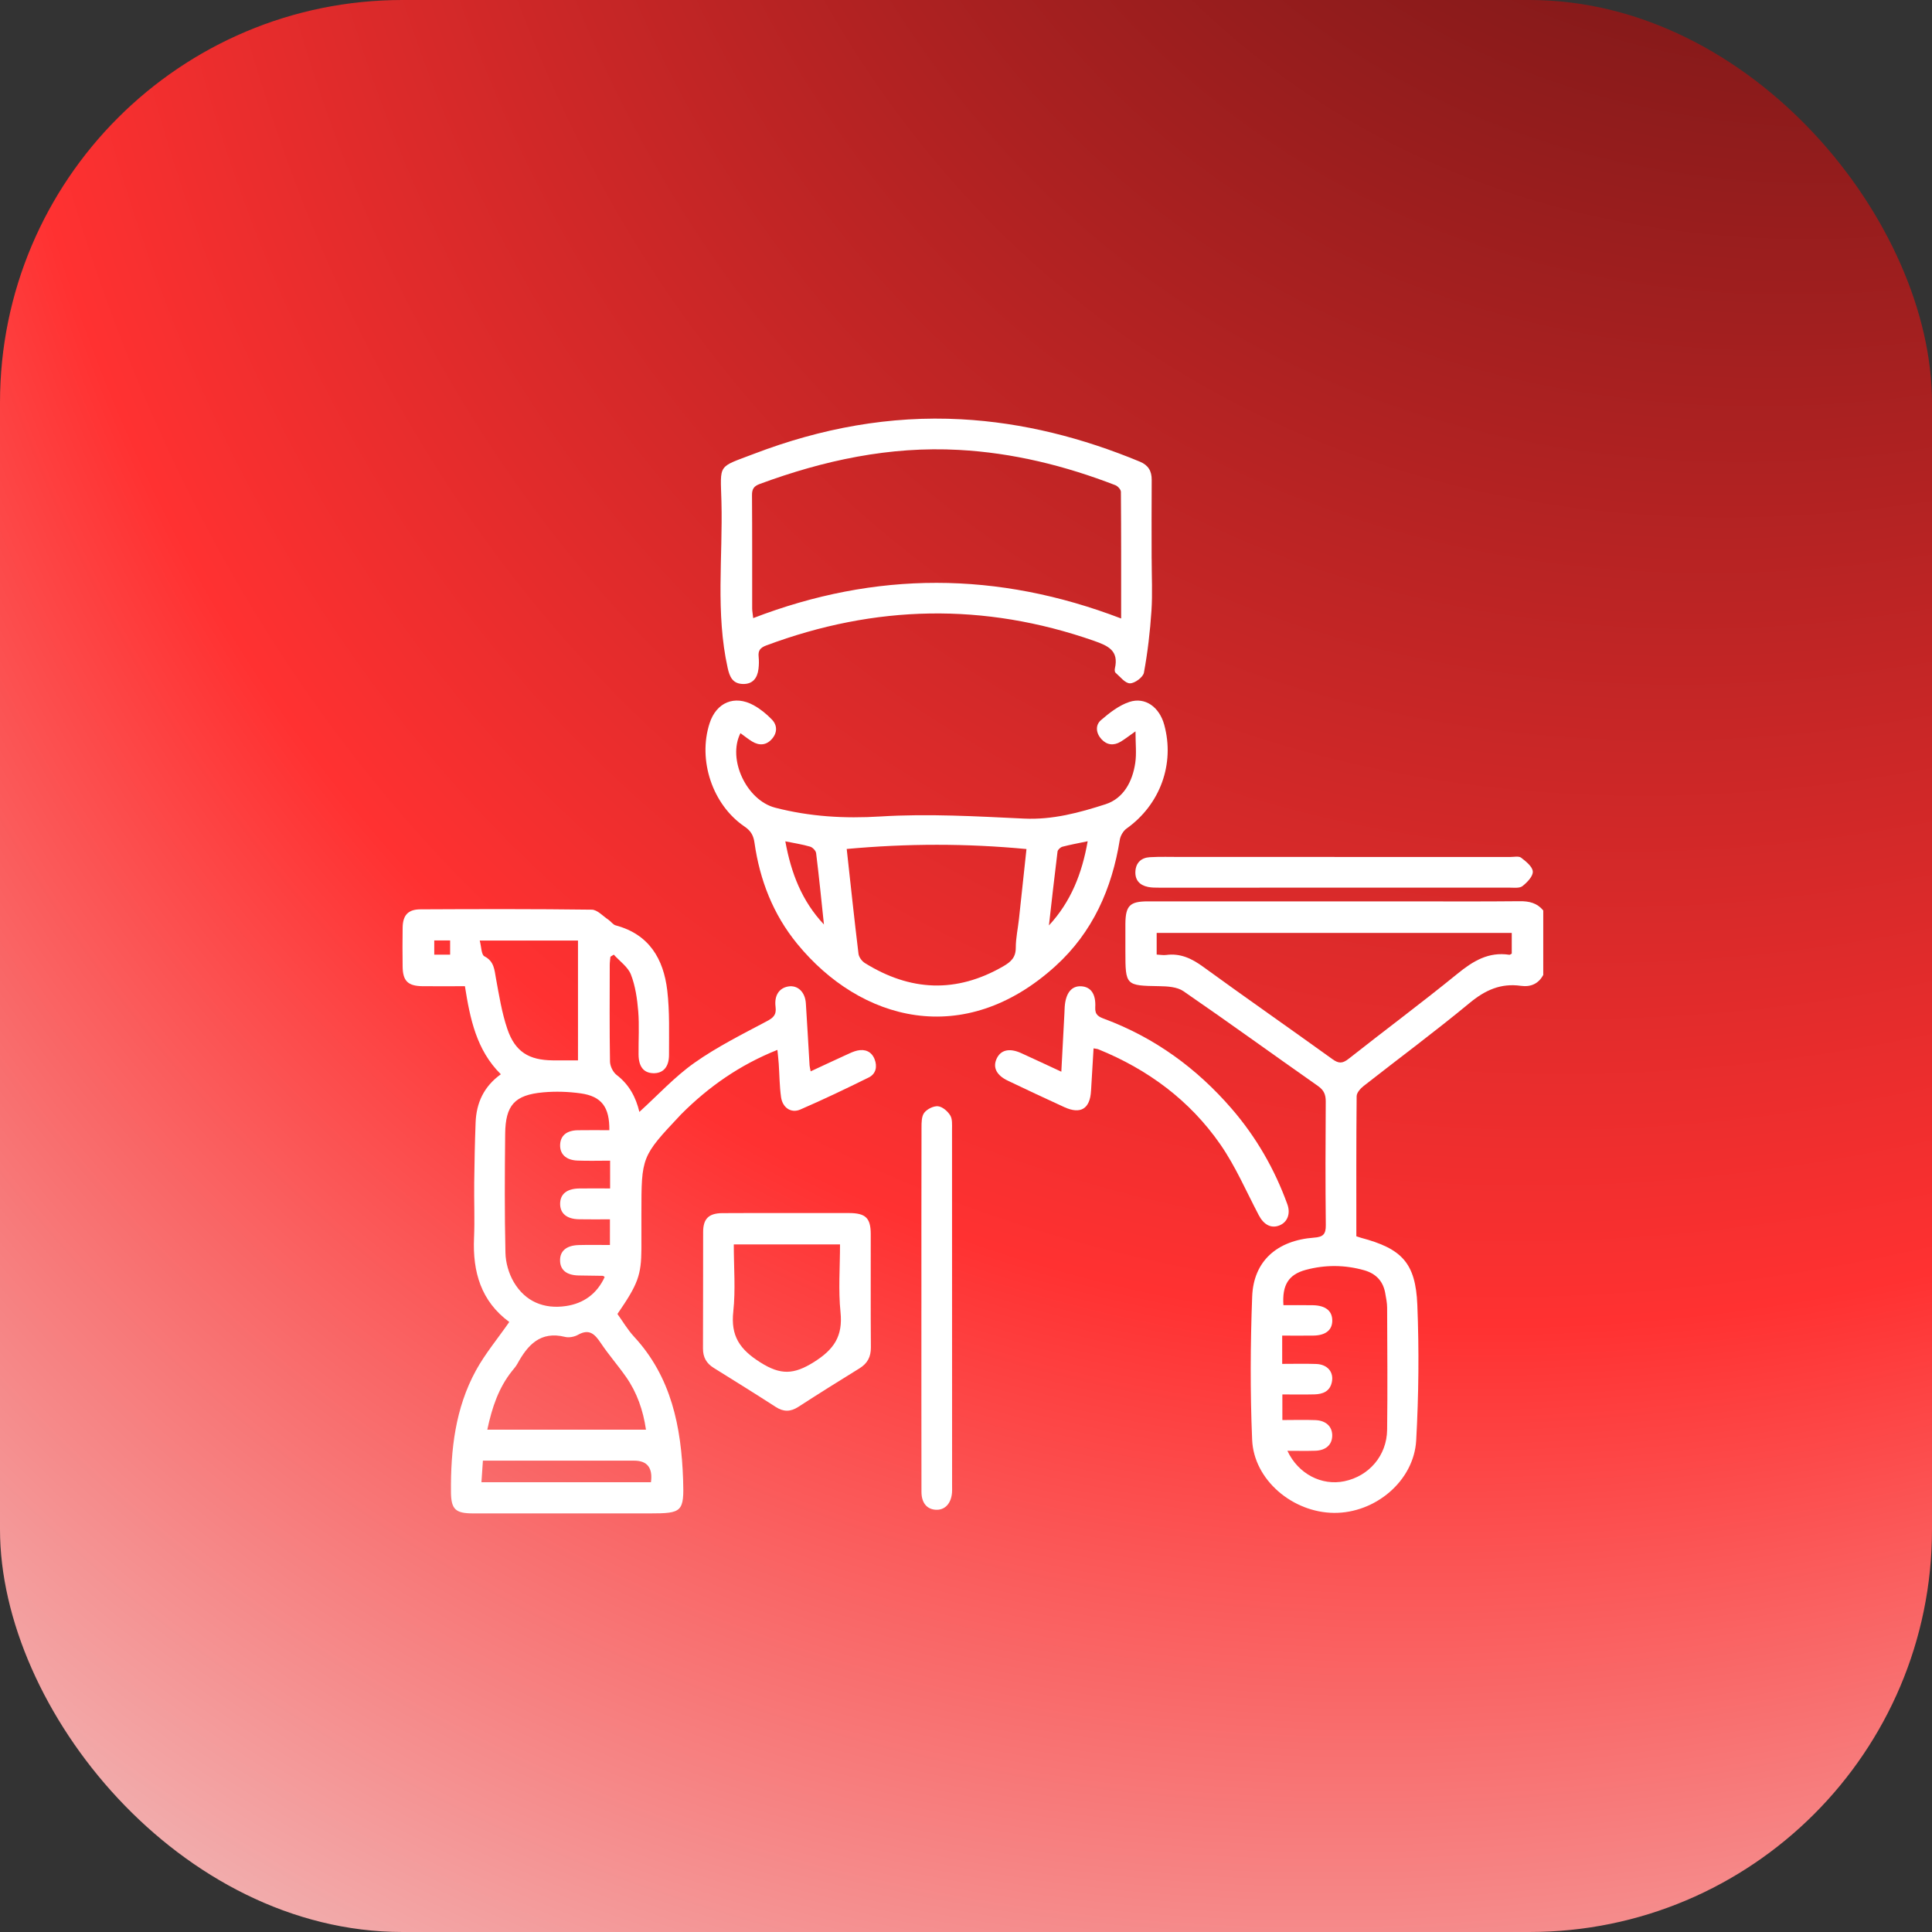
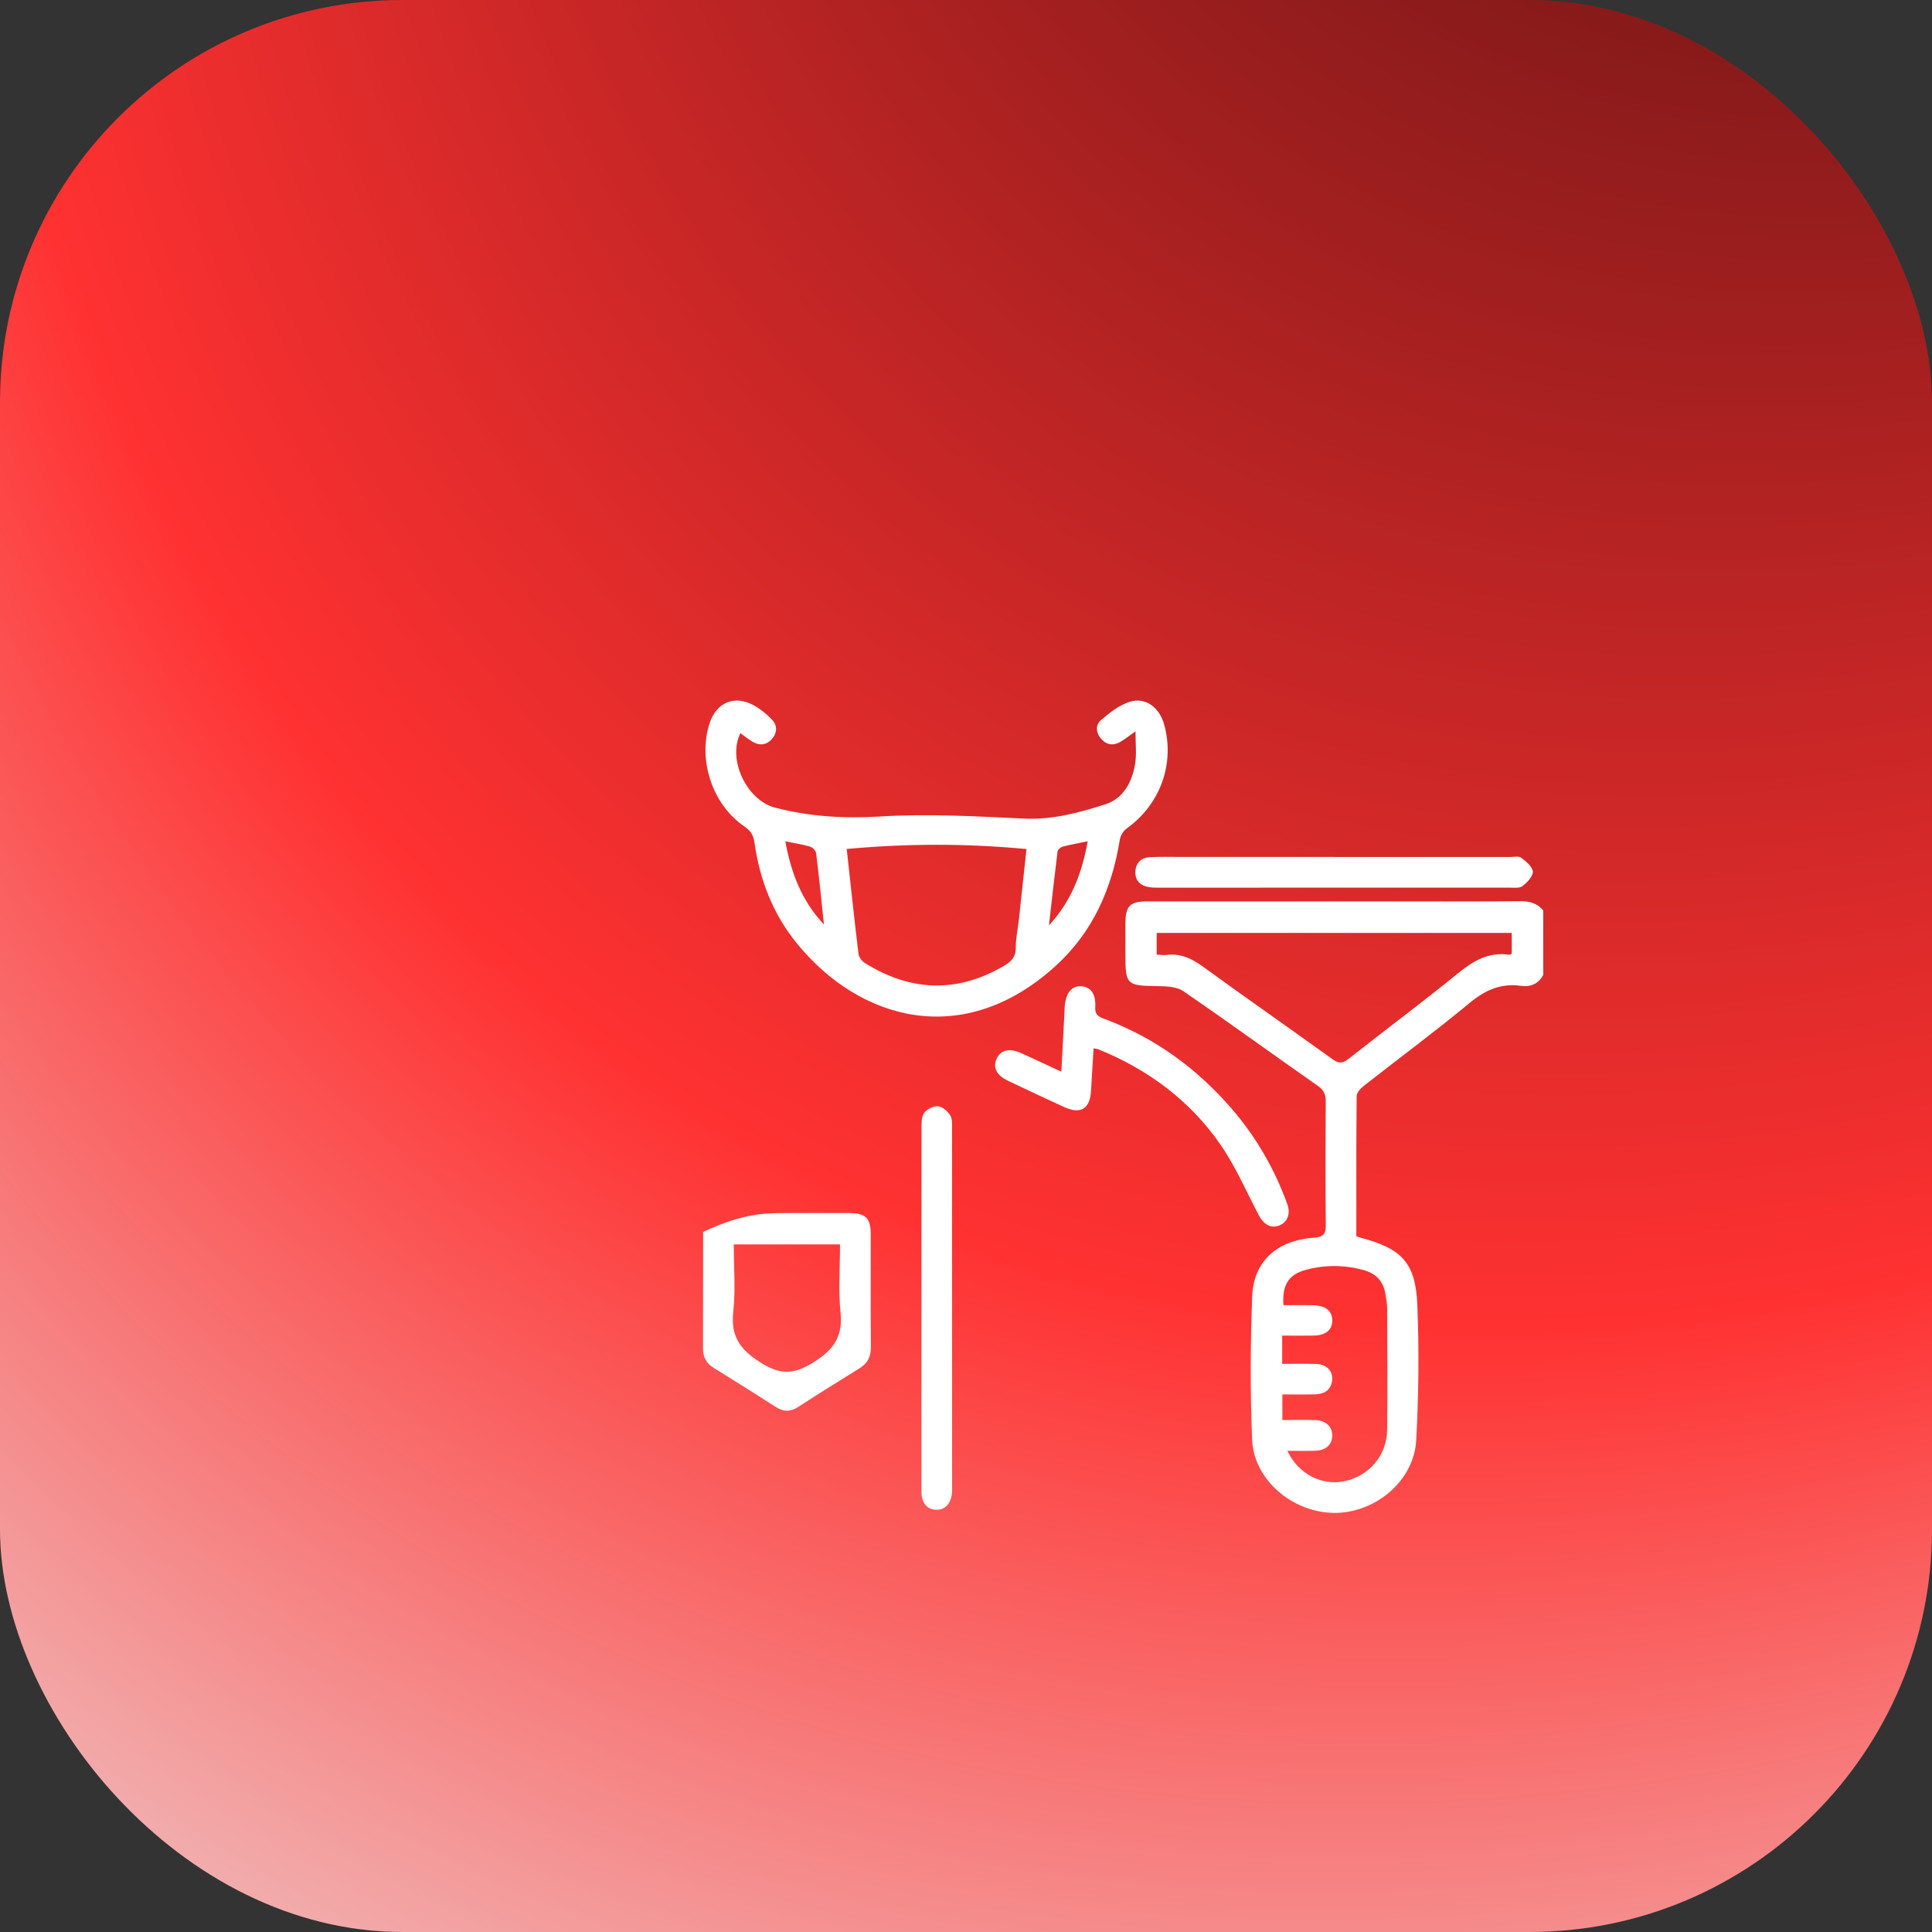
<svg xmlns="http://www.w3.org/2000/svg" width="120" height="120" viewBox="0 0 120 120" fill="none">
  <rect x="0" y="0" width="120" height="120" fill="#333333" stroke="none" />
  <rect width="120" height="120" rx="25" fill="url(#paint0_radial_59_129)" />
  <path d="M95.855 60.553C95.555 61.112 95.065 61.316 94.465 61.232C93.217 61.056 92.245 61.498 91.278 62.298C89.132 64.075 86.887 65.734 84.695 67.455C84.501 67.608 84.267 67.869 84.264 68.082C84.235 70.981 84.245 73.879 84.245 76.788C84.367 76.828 84.45 76.858 84.535 76.882C87.062 77.553 87.926 78.432 88.033 81.047C88.146 83.848 88.117 86.665 87.962 89.464C87.822 91.986 85.419 93.989 82.86 93.968C80.286 93.947 77.878 91.918 77.773 89.429C77.648 86.466 77.663 83.49 77.775 80.525C77.859 78.332 79.314 77.042 81.623 76.872C82.19 76.831 82.354 76.653 82.348 76.091C82.32 73.536 82.327 70.98 82.344 68.424C82.347 67.994 82.236 67.716 81.864 67.455C79.072 65.498 76.313 63.495 73.504 61.564C73.117 61.297 72.516 61.261 72.013 61.253C69.924 61.22 69.9 61.215 69.9 59.106C69.9 58.53 69.896 57.954 69.9 57.379C69.91 56.255 70.176 55.987 71.287 55.986C76.637 55.985 81.987 55.986 87.338 55.986C89.691 55.986 92.042 56.001 94.395 55.976C94.985 55.969 95.474 56.087 95.854 56.549V60.555L95.855 60.553ZM93.9 57.945H71.843V59.29C72.07 59.301 72.254 59.339 72.432 59.315C73.314 59.197 74.016 59.531 74.721 60.043C77.384 61.98 80.089 63.861 82.76 65.787C83.151 66.07 83.389 66.061 83.764 65.765C86.006 63.996 88.3 62.291 90.515 60.489C91.485 59.698 92.45 59.103 93.749 59.303C93.785 59.308 93.828 59.267 93.898 59.233V57.946L93.9 57.945ZM79.965 90.116C80.633 91.549 82.093 92.299 83.508 92.001C85.038 91.68 86.136 90.407 86.157 88.808C86.189 86.279 86.166 83.749 86.157 81.22C86.157 80.924 86.092 80.627 86.042 80.334C85.913 79.577 85.466 79.106 84.729 78.897C83.527 78.558 82.315 78.551 81.115 78.871C80.037 79.159 79.63 79.809 79.716 81.067C80.322 81.067 80.937 81.058 81.552 81.07C82.331 81.087 82.743 81.418 82.75 82.009C82.757 82.607 82.344 82.945 81.573 82.956C80.936 82.965 80.3 82.957 79.639 82.957V84.713C80.378 84.713 81.067 84.694 81.755 84.719C82.455 84.745 82.853 85.223 82.724 85.843C82.603 86.424 82.165 86.593 81.645 86.607C80.985 86.624 80.324 86.611 79.65 86.611V88.202C80.379 88.202 81.046 88.18 81.712 88.207C82.37 88.235 82.754 88.617 82.747 89.172C82.74 89.733 82.355 90.088 81.691 90.109C81.139 90.127 80.587 90.113 79.965 90.113V90.116Z" fill="white" />
-   <path d="M39.712 69.064C40.867 68.016 41.902 66.882 43.129 66.016C44.528 65.027 46.083 64.251 47.602 63.444C48.028 63.218 48.236 63.051 48.171 62.532C48.081 61.813 48.409 61.366 48.958 61.272C49.538 61.172 50.006 61.606 50.053 62.314C50.138 63.6 50.206 64.888 50.284 66.175C50.289 66.265 50.316 66.352 50.352 66.543C51.109 66.192 51.825 65.855 52.545 65.527C52.774 65.422 53.005 65.306 53.248 65.252C53.735 65.144 54.134 65.317 54.32 65.783C54.5 66.234 54.414 66.7 53.959 66.924C52.557 67.617 51.145 68.293 49.71 68.914C49.136 69.163 48.605 68.803 48.512 68.143C48.416 67.462 48.416 66.767 48.369 66.079C48.351 65.812 48.319 65.545 48.286 65.21C45.948 66.142 44.008 67.504 42.301 69.215C42.285 69.231 42.271 69.249 42.254 69.266C39.847 71.825 39.839 71.846 39.839 75.347C39.839 76.083 39.842 76.821 39.839 77.557C39.829 79.207 39.631 79.751 38.35 81.613C38.677 82.067 38.98 82.587 39.377 83.018C41.704 85.53 42.313 88.626 42.428 91.885C42.498 93.906 42.378 94 40.384 94C36.717 94 33.051 94 29.384 94C28.29 94 28.019 93.747 28.011 92.675C27.987 90.048 28.278 87.468 29.561 85.123C30.132 84.081 30.909 83.151 31.632 82.111C29.877 80.822 29.352 78.999 29.443 76.901C29.493 75.752 29.439 74.599 29.454 73.448C29.469 72.206 29.494 70.964 29.541 69.723C29.587 68.511 30.044 67.49 31.108 66.724C29.587 65.22 29.196 63.267 28.877 61.255C27.976 61.255 27.125 61.261 26.273 61.255C25.338 61.249 25.017 60.937 25.008 60.025C24.999 59.219 24.995 58.414 25.009 57.608C25.023 56.85 25.342 56.486 26.102 56.481C29.652 56.463 33.205 56.455 36.755 56.501C37.103 56.505 37.449 56.901 37.788 57.125C37.948 57.232 38.071 57.431 38.242 57.477C40.322 58.032 41.215 59.564 41.445 61.521C41.6 62.84 41.551 64.187 41.554 65.52C41.554 66.29 41.172 66.684 40.557 66.658C39.975 66.633 39.67 66.25 39.662 65.499C39.652 64.601 39.714 63.699 39.641 62.807C39.577 62.038 39.465 61.243 39.188 60.532C39.002 60.054 38.49 59.704 38.124 59.295C38.055 59.338 37.984 59.381 37.915 59.424C37.899 59.593 37.872 59.762 37.872 59.931C37.869 61.934 37.854 63.937 37.888 65.94C37.894 66.222 38.074 66.593 38.297 66.765C39.074 67.36 39.494 68.145 39.713 69.064H39.712ZM37.848 70.201C37.865 68.762 37.363 68.093 36.068 67.911C35.3 67.803 34.502 67.778 33.73 67.848C31.962 68.01 31.395 68.646 31.377 70.431C31.352 72.894 31.337 75.356 31.394 77.817C31.408 78.432 31.602 79.107 31.914 79.636C32.625 80.843 33.787 81.325 35.158 81.12C36.254 80.957 37.084 80.355 37.557 79.318C37.486 79.267 37.469 79.244 37.453 79.244C36.947 79.236 36.439 79.233 35.933 79.222C35.196 79.204 34.802 78.889 34.787 78.311C34.77 77.708 35.172 77.354 35.946 77.333C36.584 77.315 37.223 77.329 37.884 77.329V75.734C37.206 75.734 36.586 75.744 35.968 75.731C35.201 75.718 34.788 75.37 34.791 74.767C34.794 74.166 35.207 73.829 35.98 73.818C36.618 73.809 37.257 73.817 37.895 73.817V72.091C37.185 72.091 36.521 72.112 35.86 72.085C35.147 72.056 34.764 71.677 34.791 71.09C34.817 70.534 35.196 70.215 35.885 70.201C36.527 70.189 37.169 70.199 37.849 70.199L37.848 70.201ZM30.269 88.799H40.123C39.943 87.581 39.562 86.492 38.884 85.522C38.385 84.808 37.804 84.147 37.319 83.423C36.951 82.875 36.61 82.508 35.903 82.906C35.677 83.033 35.343 83.098 35.096 83.037C33.557 82.656 32.771 83.544 32.129 84.718C32.041 84.877 31.915 85.016 31.8 85.16C30.963 86.21 30.556 87.439 30.267 88.801L30.269 88.799ZM35.9 65.862V58.419H29.797C29.902 58.81 29.894 59.297 30.086 59.397C30.697 59.714 30.706 60.228 30.806 60.777C31 61.83 31.169 62.903 31.512 63.912C31.994 65.328 32.846 65.847 34.333 65.861C34.838 65.866 35.343 65.861 35.899 65.861L35.9 65.862ZM40.432 92.065C40.552 91.171 40.204 90.724 39.39 90.724C36.511 90.724 33.635 90.724 30.756 90.724C30.512 90.724 30.268 90.724 29.994 90.724C29.96 91.22 29.934 91.622 29.903 92.065H40.432ZM27.958 58.414H26.972V59.297H27.958V58.414Z" fill="white" />
  <path d="M70.527 45.426C70.119 45.713 69.871 45.909 69.602 46.071C69.172 46.327 68.751 46.28 68.414 45.913C68.073 45.542 68.018 45.044 68.382 44.73C68.909 44.275 69.502 43.812 70.148 43.598C71.134 43.273 72.011 43.924 72.31 45.007C72.983 47.451 72.057 49.977 69.978 51.459C69.769 51.607 69.592 51.908 69.552 52.163C69.062 55.208 67.87 57.903 65.559 60.003C59.871 65.17 53.446 63.426 49.513 58.618C48.022 56.796 47.19 54.664 46.862 52.339C46.801 51.908 46.645 51.609 46.253 51.345C44.25 49.991 43.33 47.212 44.076 44.918C44.496 43.628 45.621 43.151 46.81 43.804C47.226 44.032 47.613 44.348 47.943 44.691C48.283 45.044 48.287 45.498 47.958 45.883C47.612 46.291 47.171 46.331 46.719 46.057C46.467 45.904 46.235 45.714 45.991 45.538C45.167 47.163 46.375 49.709 48.147 50.167C50.302 50.724 52.453 50.852 54.698 50.712C57.654 50.53 60.639 50.704 63.607 50.844C65.383 50.928 67.04 50.477 68.666 49.953C69.788 49.591 70.342 48.541 70.513 47.386C70.599 46.806 70.528 46.203 70.528 45.428L70.527 45.426ZM52.591 52.732C52.835 54.951 53.062 57.096 53.322 59.236C53.346 59.444 53.529 59.697 53.712 59.812C56.537 61.572 59.398 61.707 62.32 60.016C62.802 59.736 63.092 59.462 63.092 58.864C63.092 58.272 63.224 57.679 63.289 57.085C63.446 55.651 63.598 54.217 63.756 52.736C60.033 52.382 56.366 52.386 52.592 52.731L52.591 52.732ZM51.176 57.42C51.02 55.943 50.873 54.465 50.691 52.992C50.673 52.84 50.476 52.634 50.322 52.588C49.848 52.448 49.355 52.373 48.778 52.256C49.136 54.227 49.803 55.961 51.176 57.422V57.42ZM67.558 52.252C66.969 52.375 66.475 52.464 65.991 52.591C65.868 52.624 65.702 52.775 65.686 52.888C65.494 54.418 65.326 55.949 65.151 57.48C66.513 56.01 67.204 54.27 67.558 52.25V52.252Z" fill="white" />
-   <path d="M71.532 34.708C71.532 35.791 71.59 36.876 71.518 37.953C71.432 39.234 71.284 40.519 71.051 41.781C70.999 42.062 70.486 42.443 70.184 42.443C69.883 42.443 69.575 42.032 69.287 41.783C69.234 41.737 69.229 41.6 69.248 41.517C69.499 40.422 68.85 40.118 67.95 39.803C61.12 37.416 54.346 37.568 47.592 40.091C47.219 40.231 47.081 40.407 47.12 40.786C47.146 41.037 47.142 41.294 47.111 41.545C47.043 42.118 46.752 42.504 46.131 42.483C45.511 42.462 45.32 42.047 45.197 41.488C44.438 38.066 44.9 34.602 44.81 31.159C44.747 28.766 44.542 29.062 46.848 28.182C50.989 26.601 55.267 25.802 59.702 26.042C63.555 26.25 67.246 27.2 70.805 28.677C71.313 28.888 71.539 29.25 71.534 29.805C71.521 31.44 71.529 33.074 71.53 34.708H71.532ZM69.636 38.416C69.636 35.687 69.642 33.118 69.621 30.549C69.621 30.406 69.426 30.193 69.273 30.134C66.142 28.924 62.917 28.126 59.554 27.944C55.272 27.711 51.181 28.586 47.19 30.06C46.83 30.193 46.705 30.367 46.708 30.754C46.726 33.1 46.716 35.446 46.719 37.791C46.719 37.958 46.754 38.127 46.783 38.392C54.392 35.464 61.952 35.472 69.635 38.415L69.636 38.416Z" fill="white" />
-   <path d="M48.874 75.345C50.163 75.345 51.454 75.341 52.743 75.345C53.765 75.35 54.08 75.651 54.083 76.645C54.088 78.991 54.073 81.336 54.092 83.682C54.097 84.275 53.882 84.684 53.38 84.993C52.107 85.777 50.84 86.571 49.584 87.384C49.098 87.697 48.667 87.702 48.179 87.386C46.903 86.563 45.614 85.761 44.325 84.959C43.875 84.679 43.662 84.3 43.664 83.76C43.677 81.346 43.664 78.93 43.673 76.516C43.676 75.694 44.024 75.358 44.864 75.35C46.199 75.337 47.536 75.347 48.872 75.345H48.874ZM45.577 77.293C45.577 78.716 45.693 80.103 45.546 81.459C45.38 82.979 45.94 83.811 47.232 84.625C48.489 85.418 49.305 85.381 50.543 84.607C51.812 83.812 52.358 82.987 52.205 81.499C52.064 80.121 52.175 78.717 52.175 77.293H45.578H45.577Z" fill="white" />
+   <path d="M48.874 75.345C50.163 75.345 51.454 75.341 52.743 75.345C53.765 75.35 54.08 75.651 54.083 76.645C54.088 78.991 54.073 81.336 54.092 83.682C54.097 84.275 53.882 84.684 53.38 84.993C52.107 85.777 50.84 86.571 49.584 87.384C49.098 87.697 48.667 87.702 48.179 87.386C46.903 86.563 45.614 85.761 44.325 84.959C43.875 84.679 43.662 84.3 43.664 83.76C43.677 81.346 43.664 78.93 43.673 76.516C46.199 75.337 47.536 75.347 48.872 75.345H48.874ZM45.577 77.293C45.577 78.716 45.693 80.103 45.546 81.459C45.38 82.979 45.94 83.811 47.232 84.625C48.489 85.418 49.305 85.381 50.543 84.607C51.812 83.812 52.358 82.987 52.205 81.499C52.064 80.121 52.175 78.717 52.175 77.293H45.578H45.577Z" fill="white" />
  <path d="M65.921 66.567C65.989 65.288 66.051 64.124 66.112 62.961C66.119 62.823 66.122 62.686 66.13 62.547C66.19 61.681 66.554 61.224 67.159 61.26C67.745 61.294 68.077 61.728 68.028 62.572C68.001 63.047 68.257 63.159 68.594 63.285C71.726 64.453 74.338 66.356 76.512 68.876C78.03 70.636 79.169 72.618 79.96 74.8C80.175 75.391 79.96 75.924 79.454 76.119C78.944 76.316 78.491 76.064 78.182 75.474C77.405 73.994 76.738 72.436 75.791 71.072C73.897 68.347 71.303 66.426 68.222 65.174C68.143 65.142 68.052 65.14 67.923 65.116C67.869 66.019 67.815 66.887 67.766 67.754C67.704 68.869 67.123 69.231 66.104 68.765C64.932 68.229 63.767 67.683 62.606 67.127C61.9 66.791 61.659 66.315 61.893 65.779C62.14 65.213 62.689 65.076 63.425 65.41C64.232 65.776 65.035 66.154 65.924 66.567H65.921Z" fill="white" />
  <path d="M57.231 81.207C57.231 77.481 57.227 73.756 57.237 70.03C57.237 69.717 57.237 69.332 57.409 69.113C57.588 68.884 57.986 68.684 58.263 68.712C58.539 68.74 58.862 69.021 59.02 69.278C59.161 69.507 59.132 69.855 59.132 70.152C59.138 77.535 59.136 84.917 59.136 92.3C59.136 92.438 59.143 92.577 59.131 92.714C59.073 93.403 58.678 93.81 58.111 93.773C57.567 93.737 57.234 93.341 57.234 92.661C57.227 88.844 57.231 85.026 57.23 81.207H57.231Z" fill="white" />
  <path d="M82.887 53.229C86.527 53.229 90.166 53.229 93.806 53.229C94.036 53.229 94.332 53.16 94.481 53.274C94.782 53.504 95.188 53.829 95.205 54.133C95.222 54.43 94.853 54.809 94.563 55.038C94.383 55.18 94.033 55.133 93.759 55.133C86.502 55.138 79.246 55.138 71.989 55.135C71.761 55.135 71.526 55.135 71.303 55.089C70.784 54.983 70.489 54.659 70.522 54.116C70.556 53.575 70.894 53.273 71.415 53.242C72.059 53.205 72.705 53.227 73.35 53.227C76.529 53.227 79.708 53.227 82.886 53.227L82.887 53.229Z" fill="white" />
  <defs>
    <radialGradient id="paint0_radial_59_129" cx="0" cy="0" r="1" gradientUnits="userSpaceOnUse" gradientTransform="translate(139.826 -84.643) rotate(123.523) scale(253.185 173.811)">
      <stop />
      <stop offset="0.716" stop-color="#FF3131" />
      <stop offset="1" stop-color="#EED0D0" />
    </radialGradient>
  </defs>
</svg>